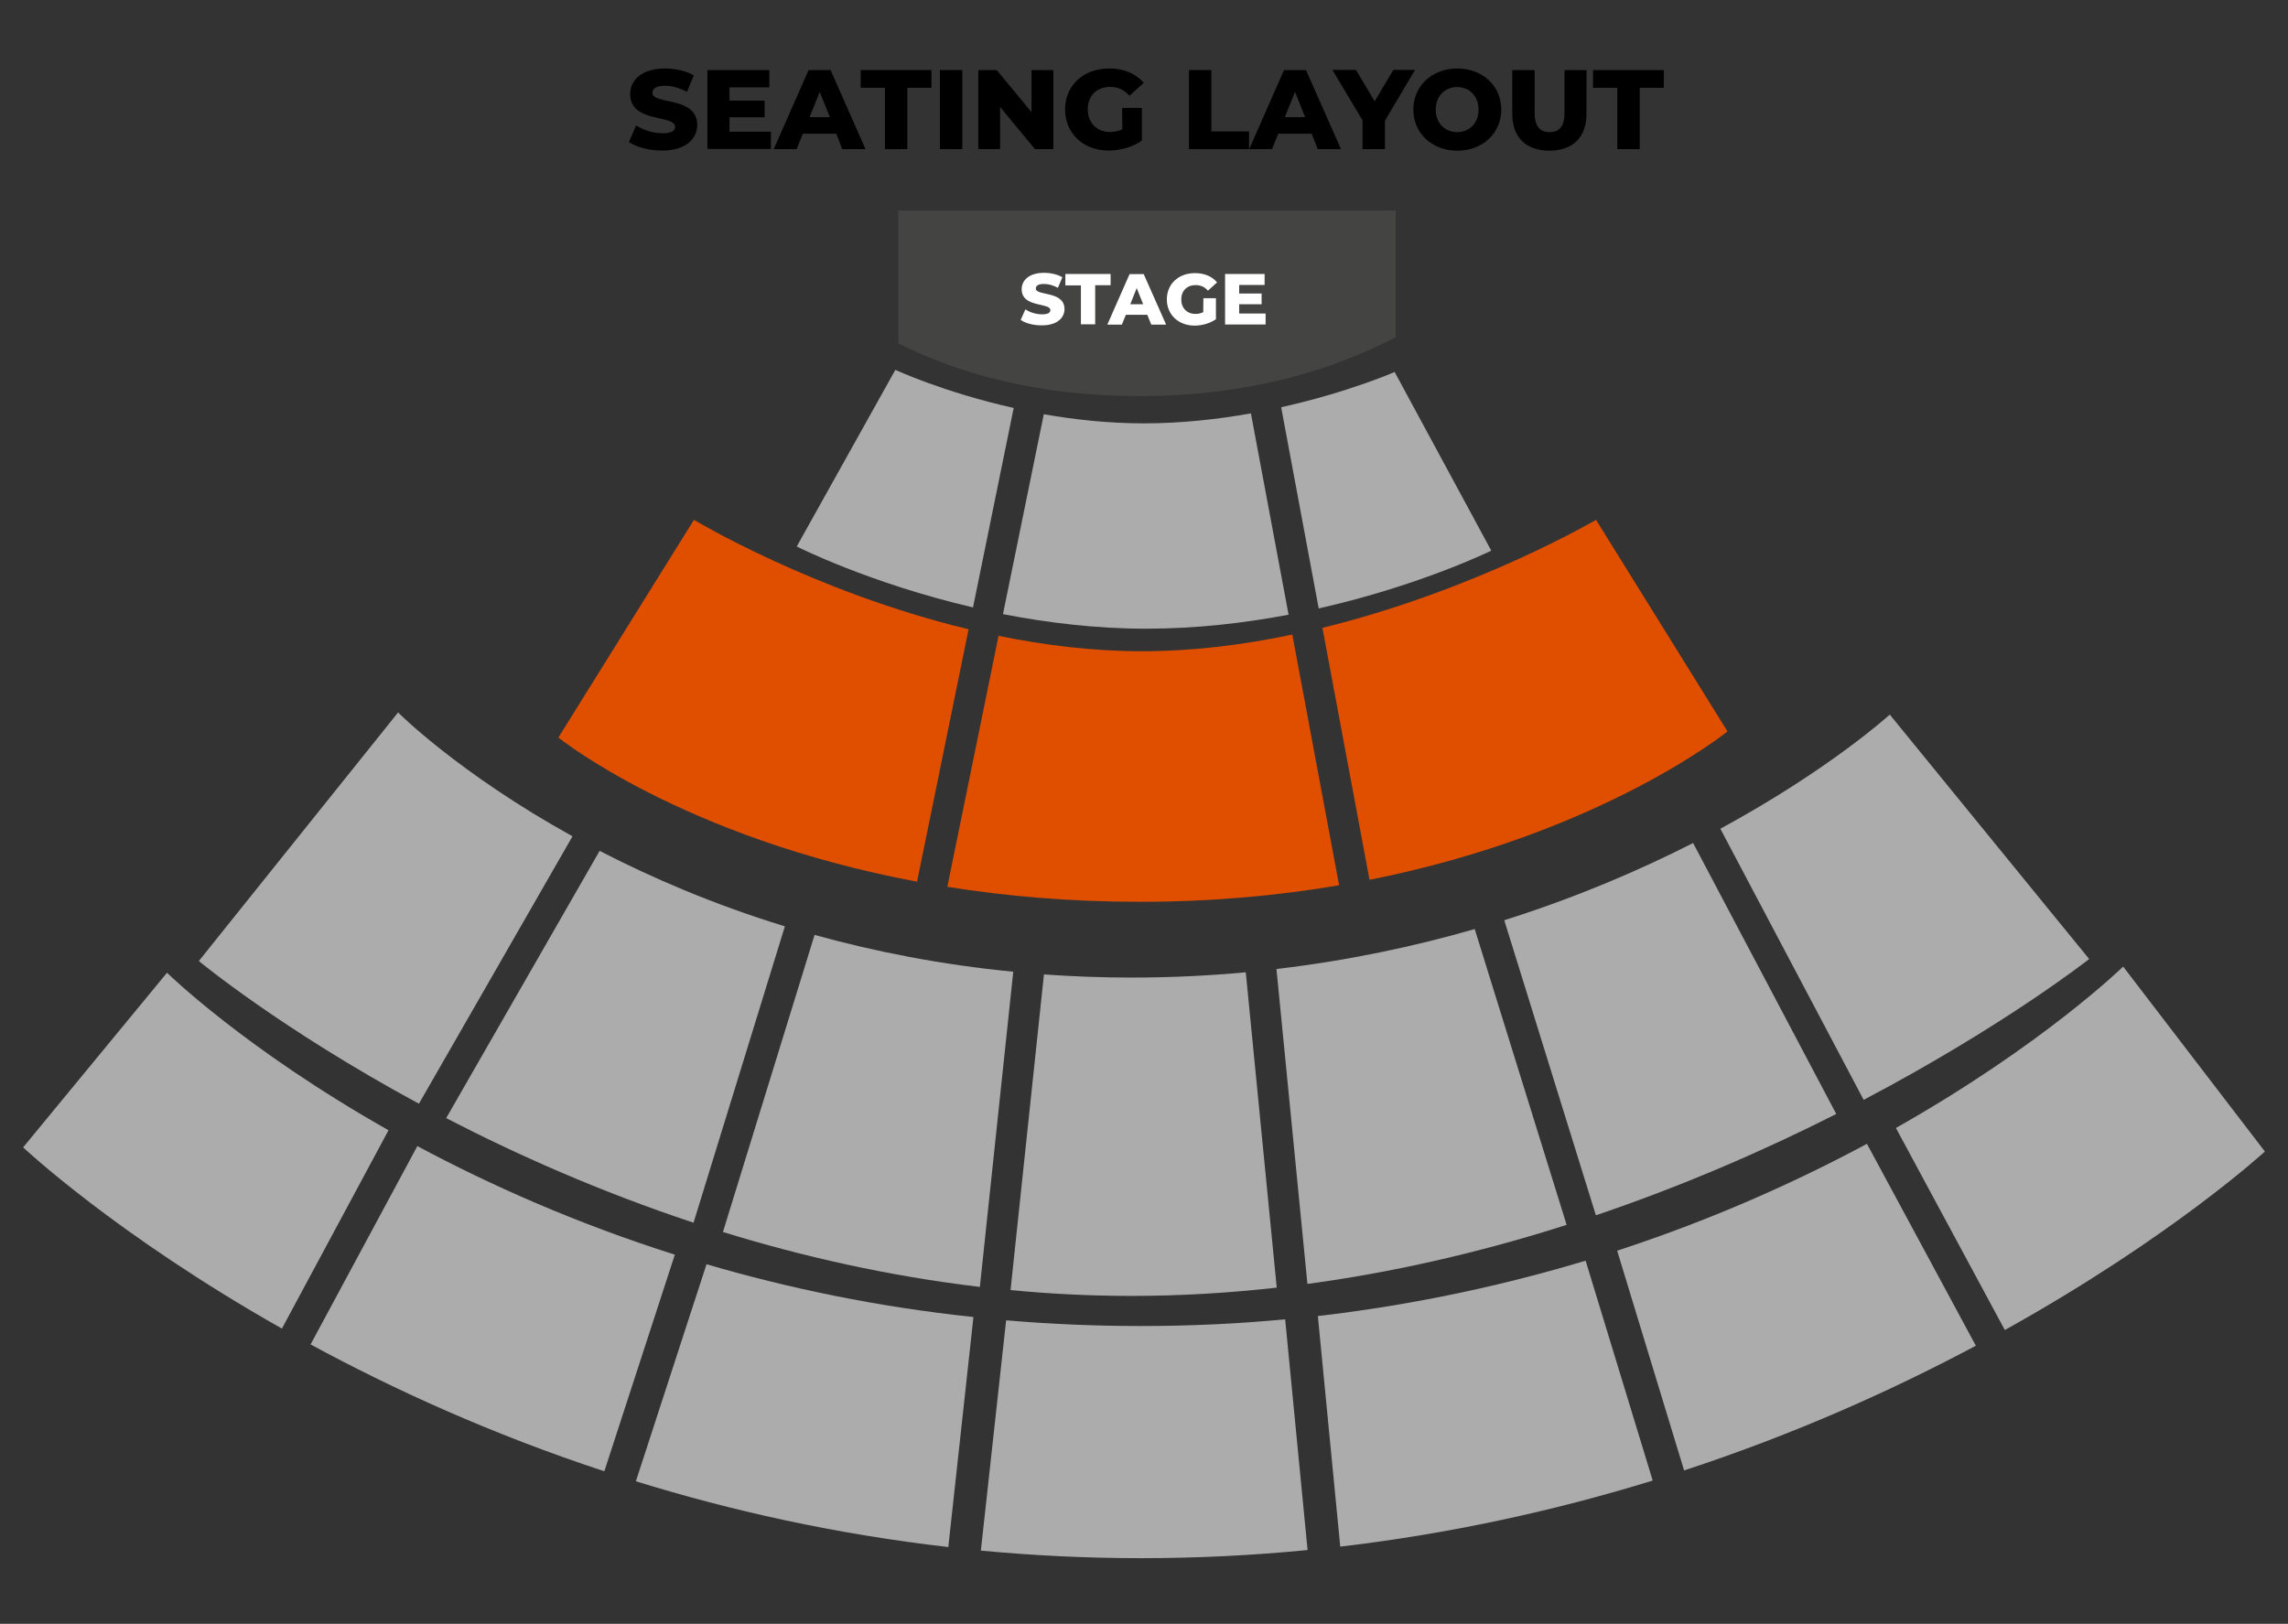
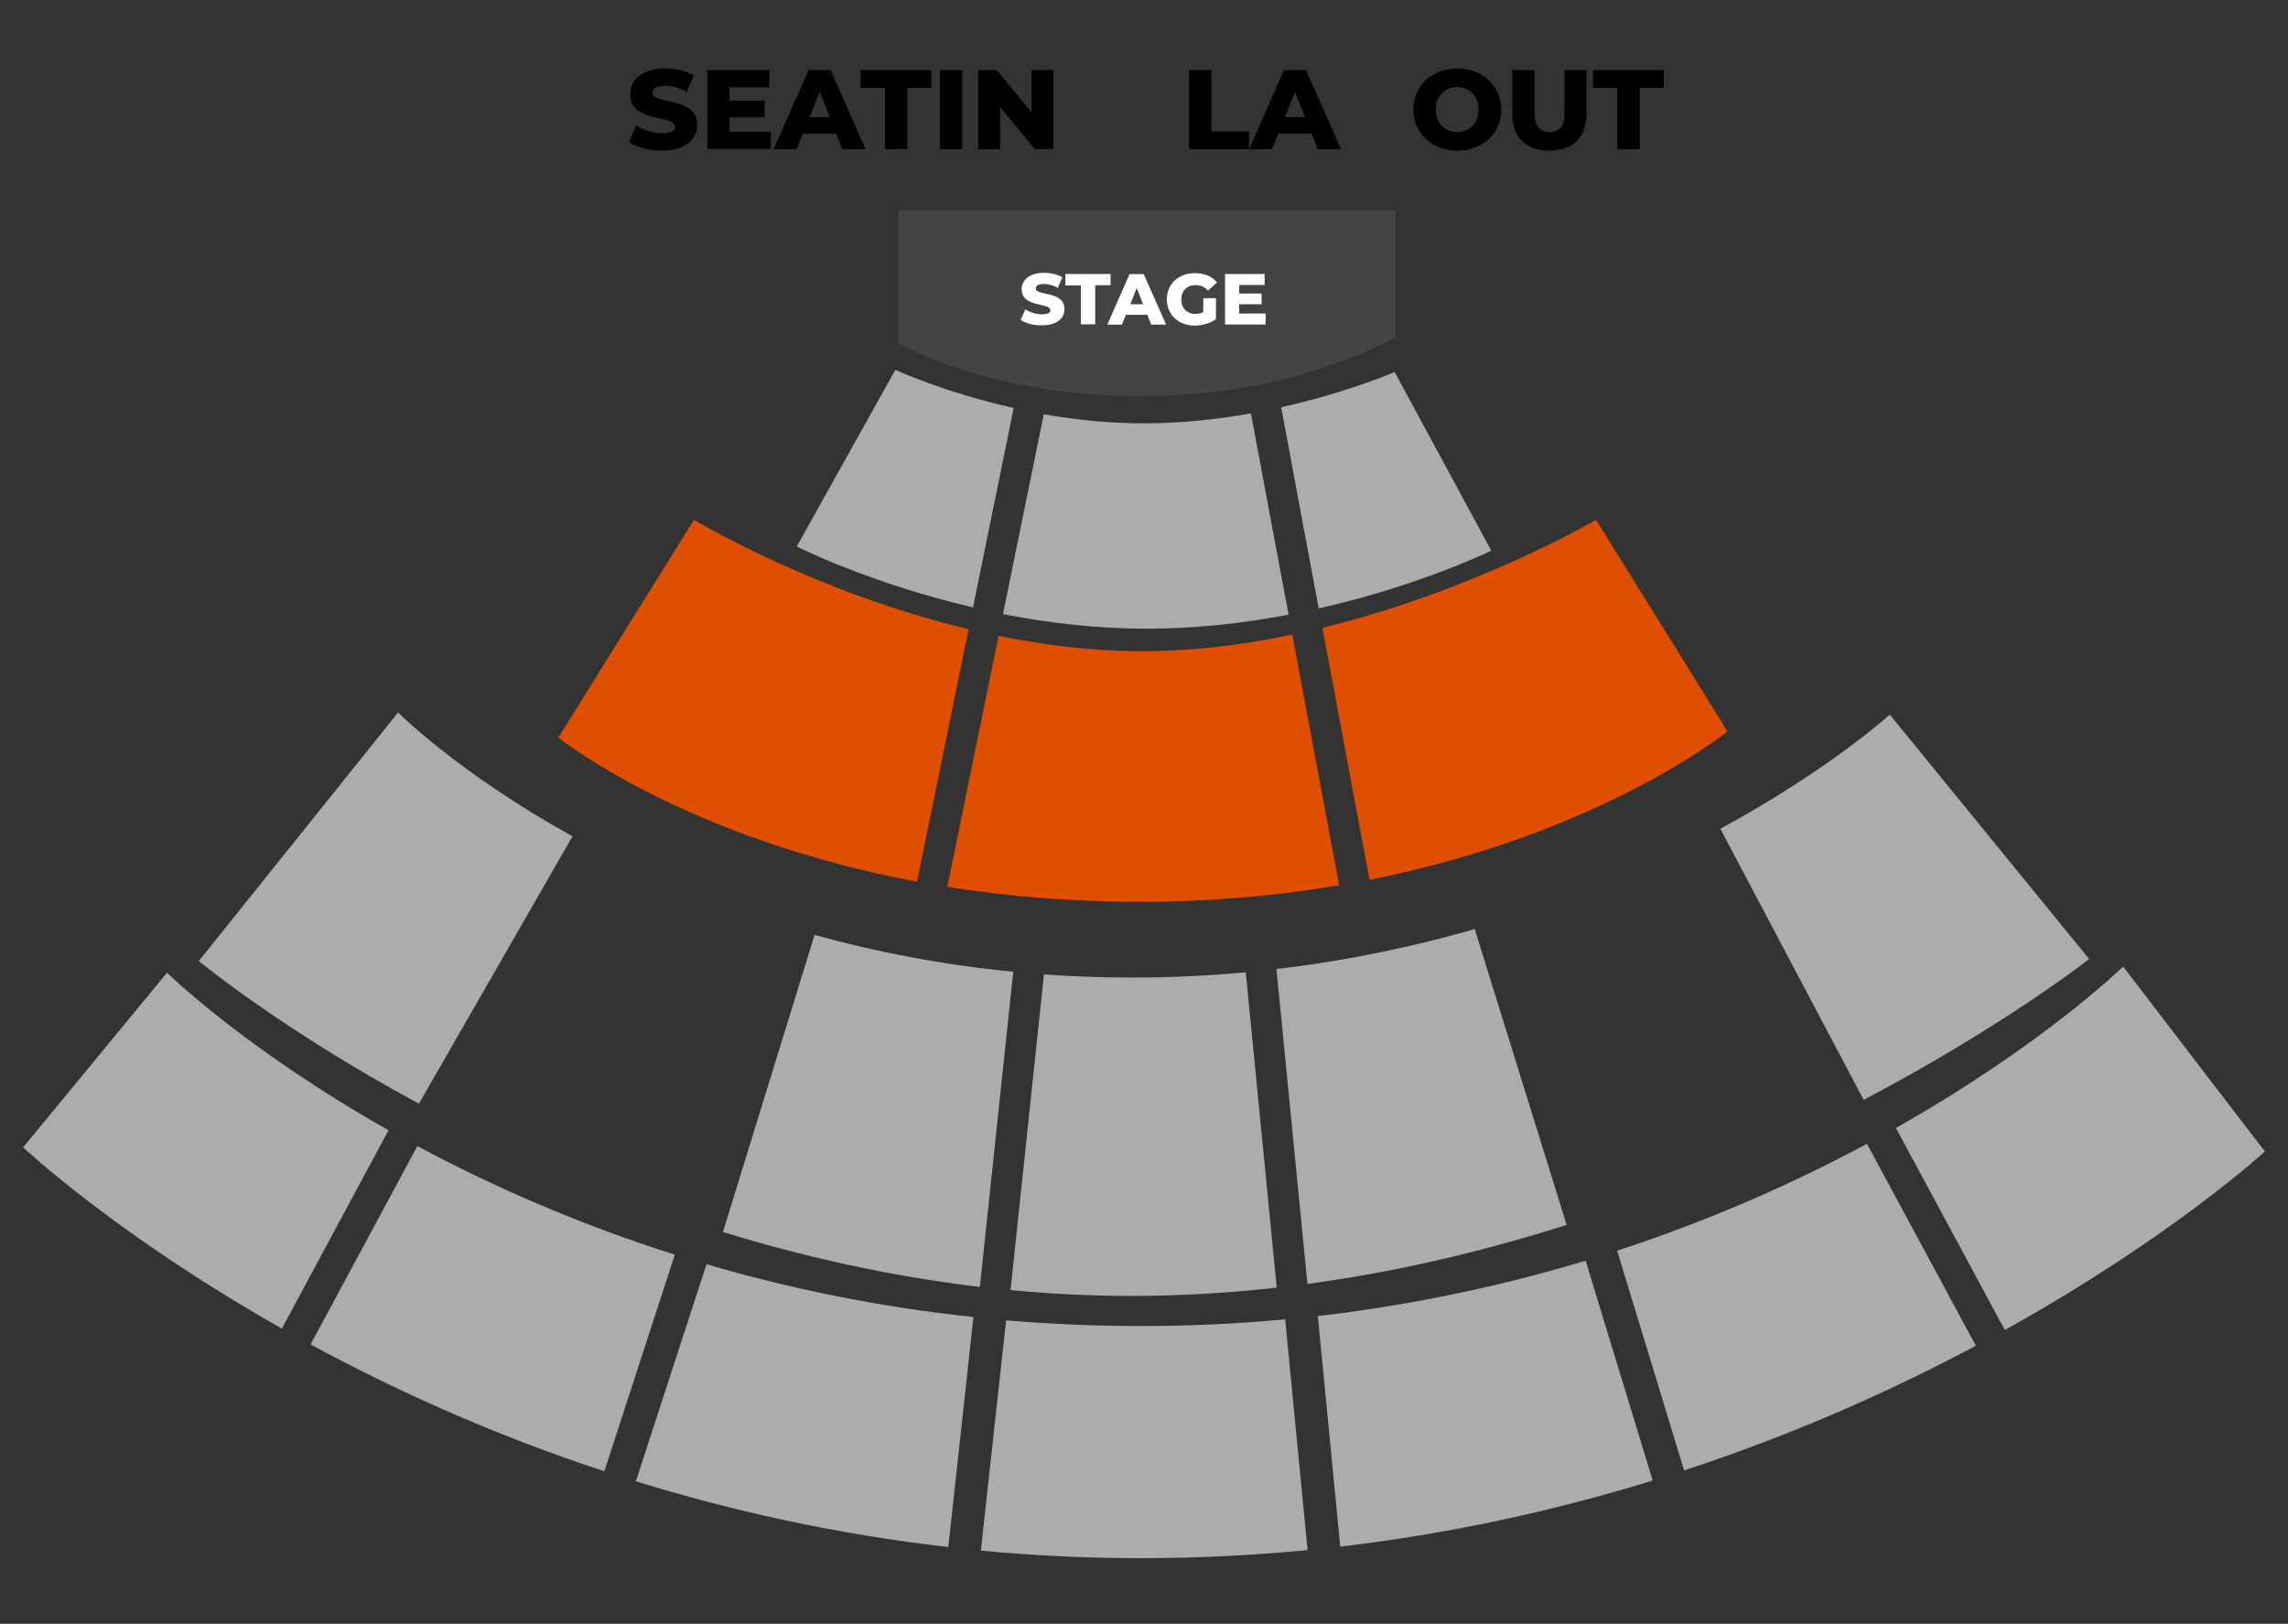
<svg xmlns="http://www.w3.org/2000/svg" version="1.1" id="Layer_1" x="0px" y="0px" viewBox="0 0 1603 1138" style="enable-background:new 0 0 1603 1138;" xml:space="preserve">
  <rect x="0" y="0" width="1603" height="1138" fill="#333333" stroke="none" />
  <style type="text/css">
	.st0{fill:#ACACAD;}
	.st1{fill:#E04E00;}
	.st2{fill:#444443;}
	.st3{fill:#FFFFFF;}
</style>
  <path class="st0" d="M792.8,908.2c34.6,0,68.6-2.1,101.7-5.8l-21.7-221c-25.8,2.4-52.4,3.7-80,3.7c-21.1,0-41.6-0.8-61.4-2.2  L708,904.1C735.7,906.8,764,908.2,792.8,908.2z" />
  <path class="st0" d="M401.1,586.1c-80-44.3-122.2-86.8-122.2-86.8L139.3,673.5c0,0,57.3,47.6,154.2,100L401.1,586.1z" />
-   <path class="st0" d="M485.9,856.9l64-207.7c-49.9-15.3-93.2-34-129.8-52.9L312.6,783.6C362,809.2,420.5,835.2,485.9,856.9z" />
  <path class="st0" d="M686.5,901.9L709.9,681c-50.6-4.9-97-14.1-139.2-25.8l-64.2,208.2C562.2,880.6,622.6,894.3,686.5,901.9z" />
  <path class="st0" d="M1097.6,858.4l-64.4-207.3c-42.3,12.2-88.7,22.1-138.9,28L916,899.8C980.3,891.1,1041.3,876.4,1097.6,858.4z" />
  <path class="st0" d="M1463.7,672.1L1324,500.8c0,0-41.9,38.3-118.7,80l100.4,190C1404.3,718.9,1463.7,672.1,1463.7,672.1z" />
-   <path class="st0" d="M1286.5,780.7l-100.3-189.9c-37.3,19-81.6,38.1-132.3,54.1l64.2,206.8C1181.2,830.3,1238.1,805.2,1286.5,780.7z  " />
  <path class="st1" d="M800,456.4c-34.3,0-68.2-4.2-100.4-10.8l-35.9,175.9c40.6,6.5,85.6,10.5,134.9,10.5c51,0,97.6-4.4,139.6-11.6  l-32.8-175.7C871.6,451.9,835.9,456.4,800,456.4z" />
  <path class="st1" d="M1210.3,512.6l-92.1-148.3c0,0-83.7,49.2-191.7,75.7l33,176.6C1122.2,584.2,1210.3,512.6,1210.3,512.6z" />
  <path class="st1" d="M678.6,441c-108.8-26.2-192.4-76.7-192.4-76.7l-95,152.6c0,0,87,70.3,251.3,101L678.6,441z" />
  <path class="st0" d="M627.3,259.2L558.2,383c0,0,50.7,25.7,123.5,42.7l28.5-139.8C661,274.9,627.3,259.2,627.3,259.2z" />
  <path class="st0" d="M802.9,440.6c35.4,0,69.2-4,99.9-9.8l-26.4-141.1c-23,4.1-48.5,7-75,7c-24.7,0-48.5-2.6-70.1-6.4l-28.6,140.1  C733.7,436.4,767.7,440.6,802.9,440.6z" />
  <path class="st0" d="M1044.8,385.9l-67.7-125.2c0,0-32.3,14.2-79.5,24.7l26.3,141C995.5,410.2,1044.8,385.9,1044.8,385.9z" />
  <g>
    <path class="st0" d="M292.4,803.2l-74.8,139c57.7,31.3,126.8,62.9,205.8,88.9l49.4-151.8C403.1,857.2,342.6,830.1,292.4,803.2z" />
    <path class="st0" d="M1133,876.5l46.9,154c78.4-25.7,147-56.8,204.4-87.4L1308,801.6C1258.9,828,1200.3,854.5,1133,876.5z" />
    <path class="st0" d="M117,681.7L16.2,804.1c0,0,64.8,61.1,181.3,127l74.7-139C171.2,735,117,681.7,117,681.7z" />
    <path class="st0" d="M799.3,929.3c-32.5,0-64-1.4-94.4-4l-17.7,161.4c36.2,3.4,73.6,5.3,112.1,5.3c40.1,0,79.1-2,116.8-5.7   l-15.7-161.7C867.9,927.7,834.2,929.3,799.3,929.3z" />
    <path class="st0" d="M923.3,922.3l15.7,161.6c79.1-9.3,152.3-25.8,218.9-46.3l-47-154.1C1054.1,900.6,991.4,914.4,923.3,922.3z" />
    <path class="st0" d="M1586.8,807l-99.3-129.6c0,0-55.9,54.7-159.2,113.1l76.3,141.6C1521.5,867.1,1586.8,807,1586.8,807z" />
    <path class="st0" d="M495,886l-49.5,152.1c66.5,20.6,139.7,37,218.9,46.1L682,923C614,915.8,551.6,902.6,495,886z" />
  </g>
  <g>
    <path class="st2" d="M629.4,147.6v93.1c41.6,20.8,96.9,36.9,168.7,36.9c76.8,0,135.8-18.3,179.7-41.3v-88.8H629.4V147.6z" />
  </g>
  <g>
    <path class="st3" d="M715.1,224.2l3.3-7.4c3.1,2.1,7.6,3.5,11.7,3.5c4.1,0,5.8-1.2,5.8-2.9c0-5.6-20.1-1.5-20.1-14.7   c0-6.3,5.2-11.5,15.7-11.5c4.6,0,9.4,1.1,12.8,3.1l-3.1,7.4c-3.4-1.8-6.7-2.7-9.8-2.7c-4.2,0-5.7,1.4-5.7,3.2   c0,5.4,20.1,1.4,20.1,14.4c0,6.2-5.2,11.4-15.7,11.4C724.2,228.1,718.5,226.6,715.1,224.2z" />
    <path class="st3" d="M757.3,200h-10.9v-8h31.7v7.9h-10.8v27.4h-10V200z" />
    <path class="st3" d="M803.8,220.6h-15l-2.8,6.9h-10.2l15.6-35.4h9.9l15.7,35.4h-10.4L803.8,220.6z M800.9,213.2l-4.5-11.3   l-4.5,11.3H800.9z" />
    <path class="st3" d="M843.1,209h8.8v14.7c-4.1,2.9-9.7,4.5-14.9,4.5c-11.3,0-19.5-7.6-19.5-18.4c0-10.8,8.2-18.4,19.7-18.4   c6.6,0,12,2.3,15.5,6.5l-6.4,5.8c-2.4-2.7-5.2-3.9-8.6-3.9c-6.1,0-10.1,4-10.1,10.1c0,6,4,10.1,10,10.1c1.9,0,3.6-0.4,5.4-1.2   L843.1,209L843.1,209z" />
    <path class="st3" d="M886.7,219.7v7.7h-28.4V192H886v7.7h-17.8v6h15.7v7.5h-15.7v6.5H886.7z" />
  </g>
  <g>
    <path d="M440.6,99.5l5.1-11.6c4.9,3.2,11.9,5.5,18.3,5.5c6.5,0,9-1.8,9-4.5c0-8.8-31.5-2.4-31.5-22.9c0-9.9,8.1-18,24.5-18   c7.2,0,14.6,1.7,20.1,4.8l-4.8,11.6c-5.3-2.8-10.5-4.3-15.3-4.3c-6.6,0-8.9,2.2-8.9,5c0,8.5,31.4,2.1,31.4,22.5   c0,9.7-8.1,17.9-24.5,17.9C454.9,105.6,445.8,103.1,440.6,99.5z" />
    <path d="M540.1,92.3v12.1h-44.5V49.1H539v12.1h-27.9v9.3h24.6v11.7h-24.6v10.1C511.1,92.3,540.1,92.3,540.1,92.3z" />
    <path d="M585.9,93.7h-23.4l-4.4,10.8h-16l24.4-55.4h15.4l24.5,55.4h-16.3L585.9,93.7z M581.4,82.1l-7.1-17.7l-7.1,17.7   C567.2,82.1,581.4,82.1,581.4,82.1z" />
    <path d="M620,61.5h-17V49.1h49.6v12.4h-16.9v43H620V61.5z" />
    <path d="M658.5,49.1h15.7v55.4h-15.7V49.1z" />
    <path d="M738,49.1v55.4h-12.9L700.7,75v29.5h-15.3V49.1h12.9l24.4,29.5V49.1H738z" />
-     <path d="M786.2,75.6H800v22.9c-6.4,4.6-15.2,7-23.3,7c-17.6,0-30.5-11.9-30.5-28.8S759.1,48,777.1,48c10.4,0,18.8,3.6,24.2,10.1   l-10,9c-3.8-4.2-8.1-6.2-13.4-6.2c-9.5,0-15.8,6.2-15.8,15.8c0,9.3,6.3,15.8,15.7,15.8c2.9,0,5.7-0.6,8.5-1.8L786.2,75.6   L786.2,75.6z" />
    <path d="M833,49.1h15.7v43h26.4v12.4H833V49.1z" />
    <path d="M919,93.7h-23.4l-4.4,10.8h-16l24.4-55.4H915l24.5,55.4h-16.3L919,93.7z M914.4,82.1l-7.1-17.7l-7.1,17.7   C900.2,82.1,914.4,82.1,914.4,82.1z" />
-     <path d="M970.3,84.6v19.9h-15.7V84.3L933.5,49H950l13.1,22l13.1-22h15.2L970.3,84.6z" />
    <path d="M990.2,76.8c0-16.6,13.1-28.8,30.8-28.8c17.7,0,30.8,12.2,30.8,28.8s-13.1,28.8-30.8,28.8   C1003.3,105.6,990.2,93.4,990.2,76.8z M1035.9,76.8c0-9.6-6.6-15.8-15-15.8s-15,6.2-15,15.8s6.6,15.8,15,15.8   C1029.4,92.6,1035.9,86.3,1035.9,76.8z" />
    <path d="M1059.5,79.8V49.1h15.7v30.2c0,9.5,4,13.3,10.5,13.3s10.4-3.8,10.4-13.3V49.1h15.4v30.7c0,16.5-9.7,25.8-26,25.8   S1059.5,96.3,1059.5,79.8z" />
    <path d="M1133.1,61.5h-17V49.1h49.6v12.4h-16.9v43h-15.7V61.5z" />
  </g>
</svg>